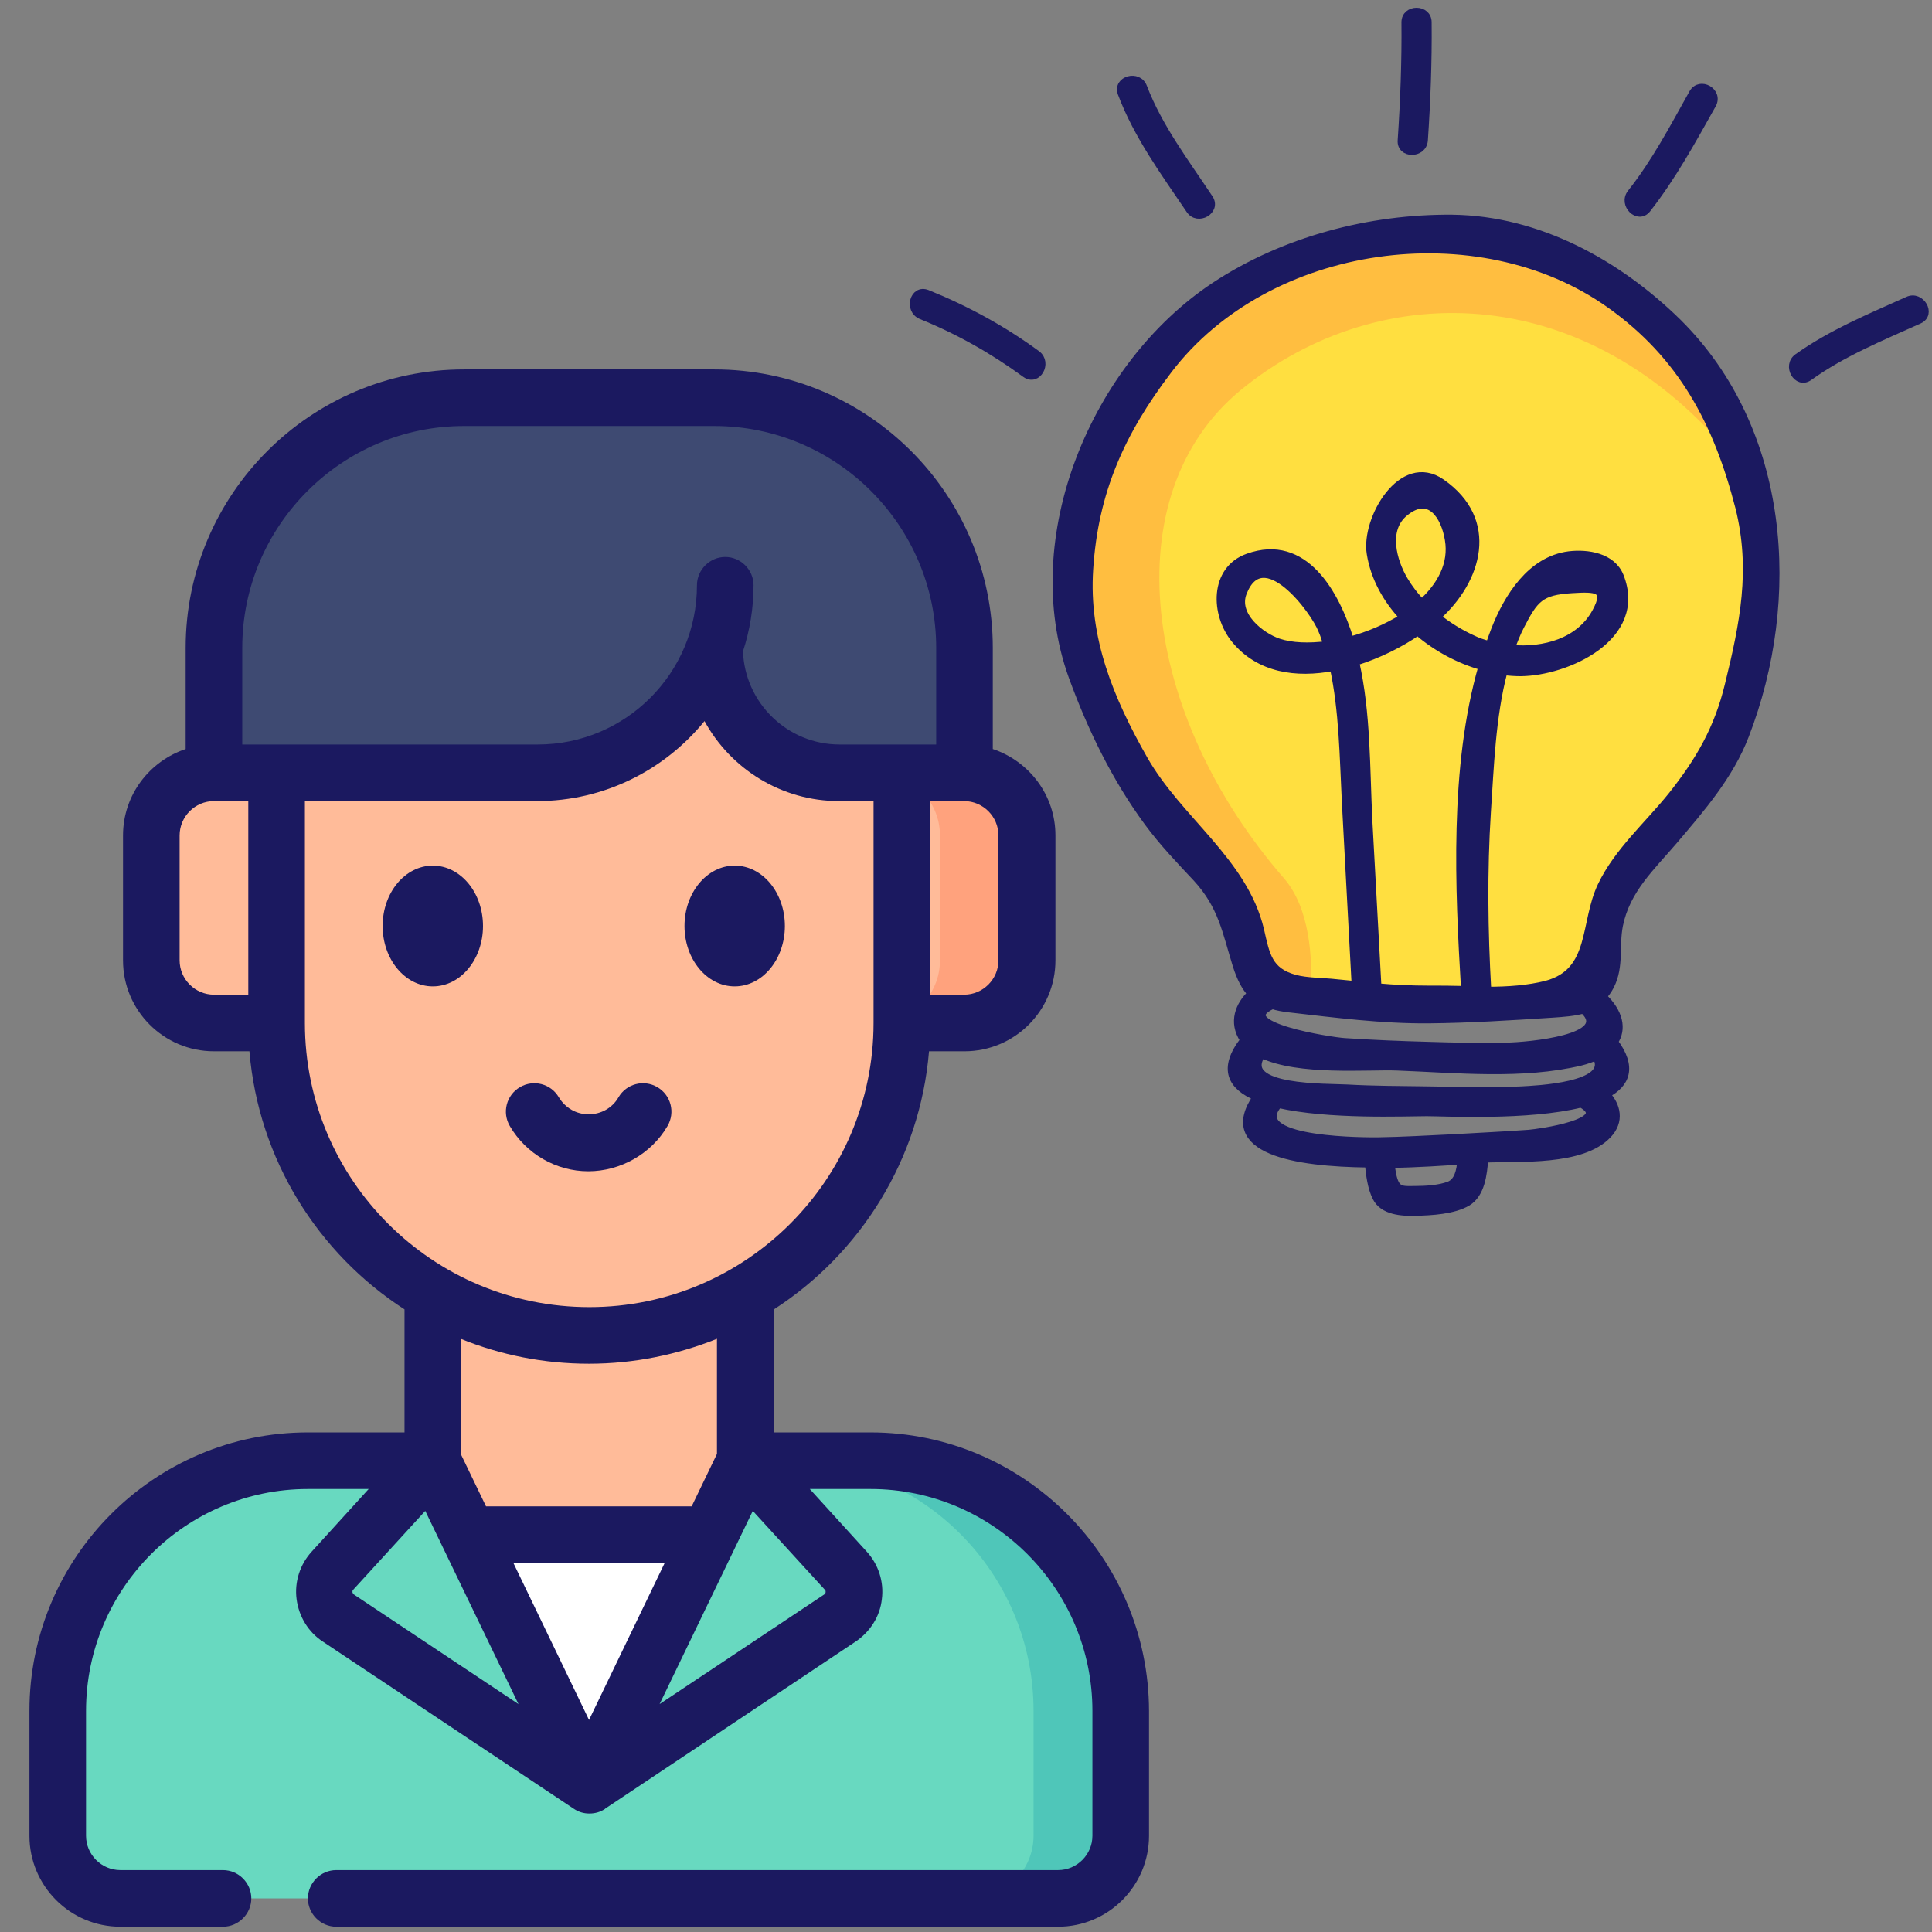
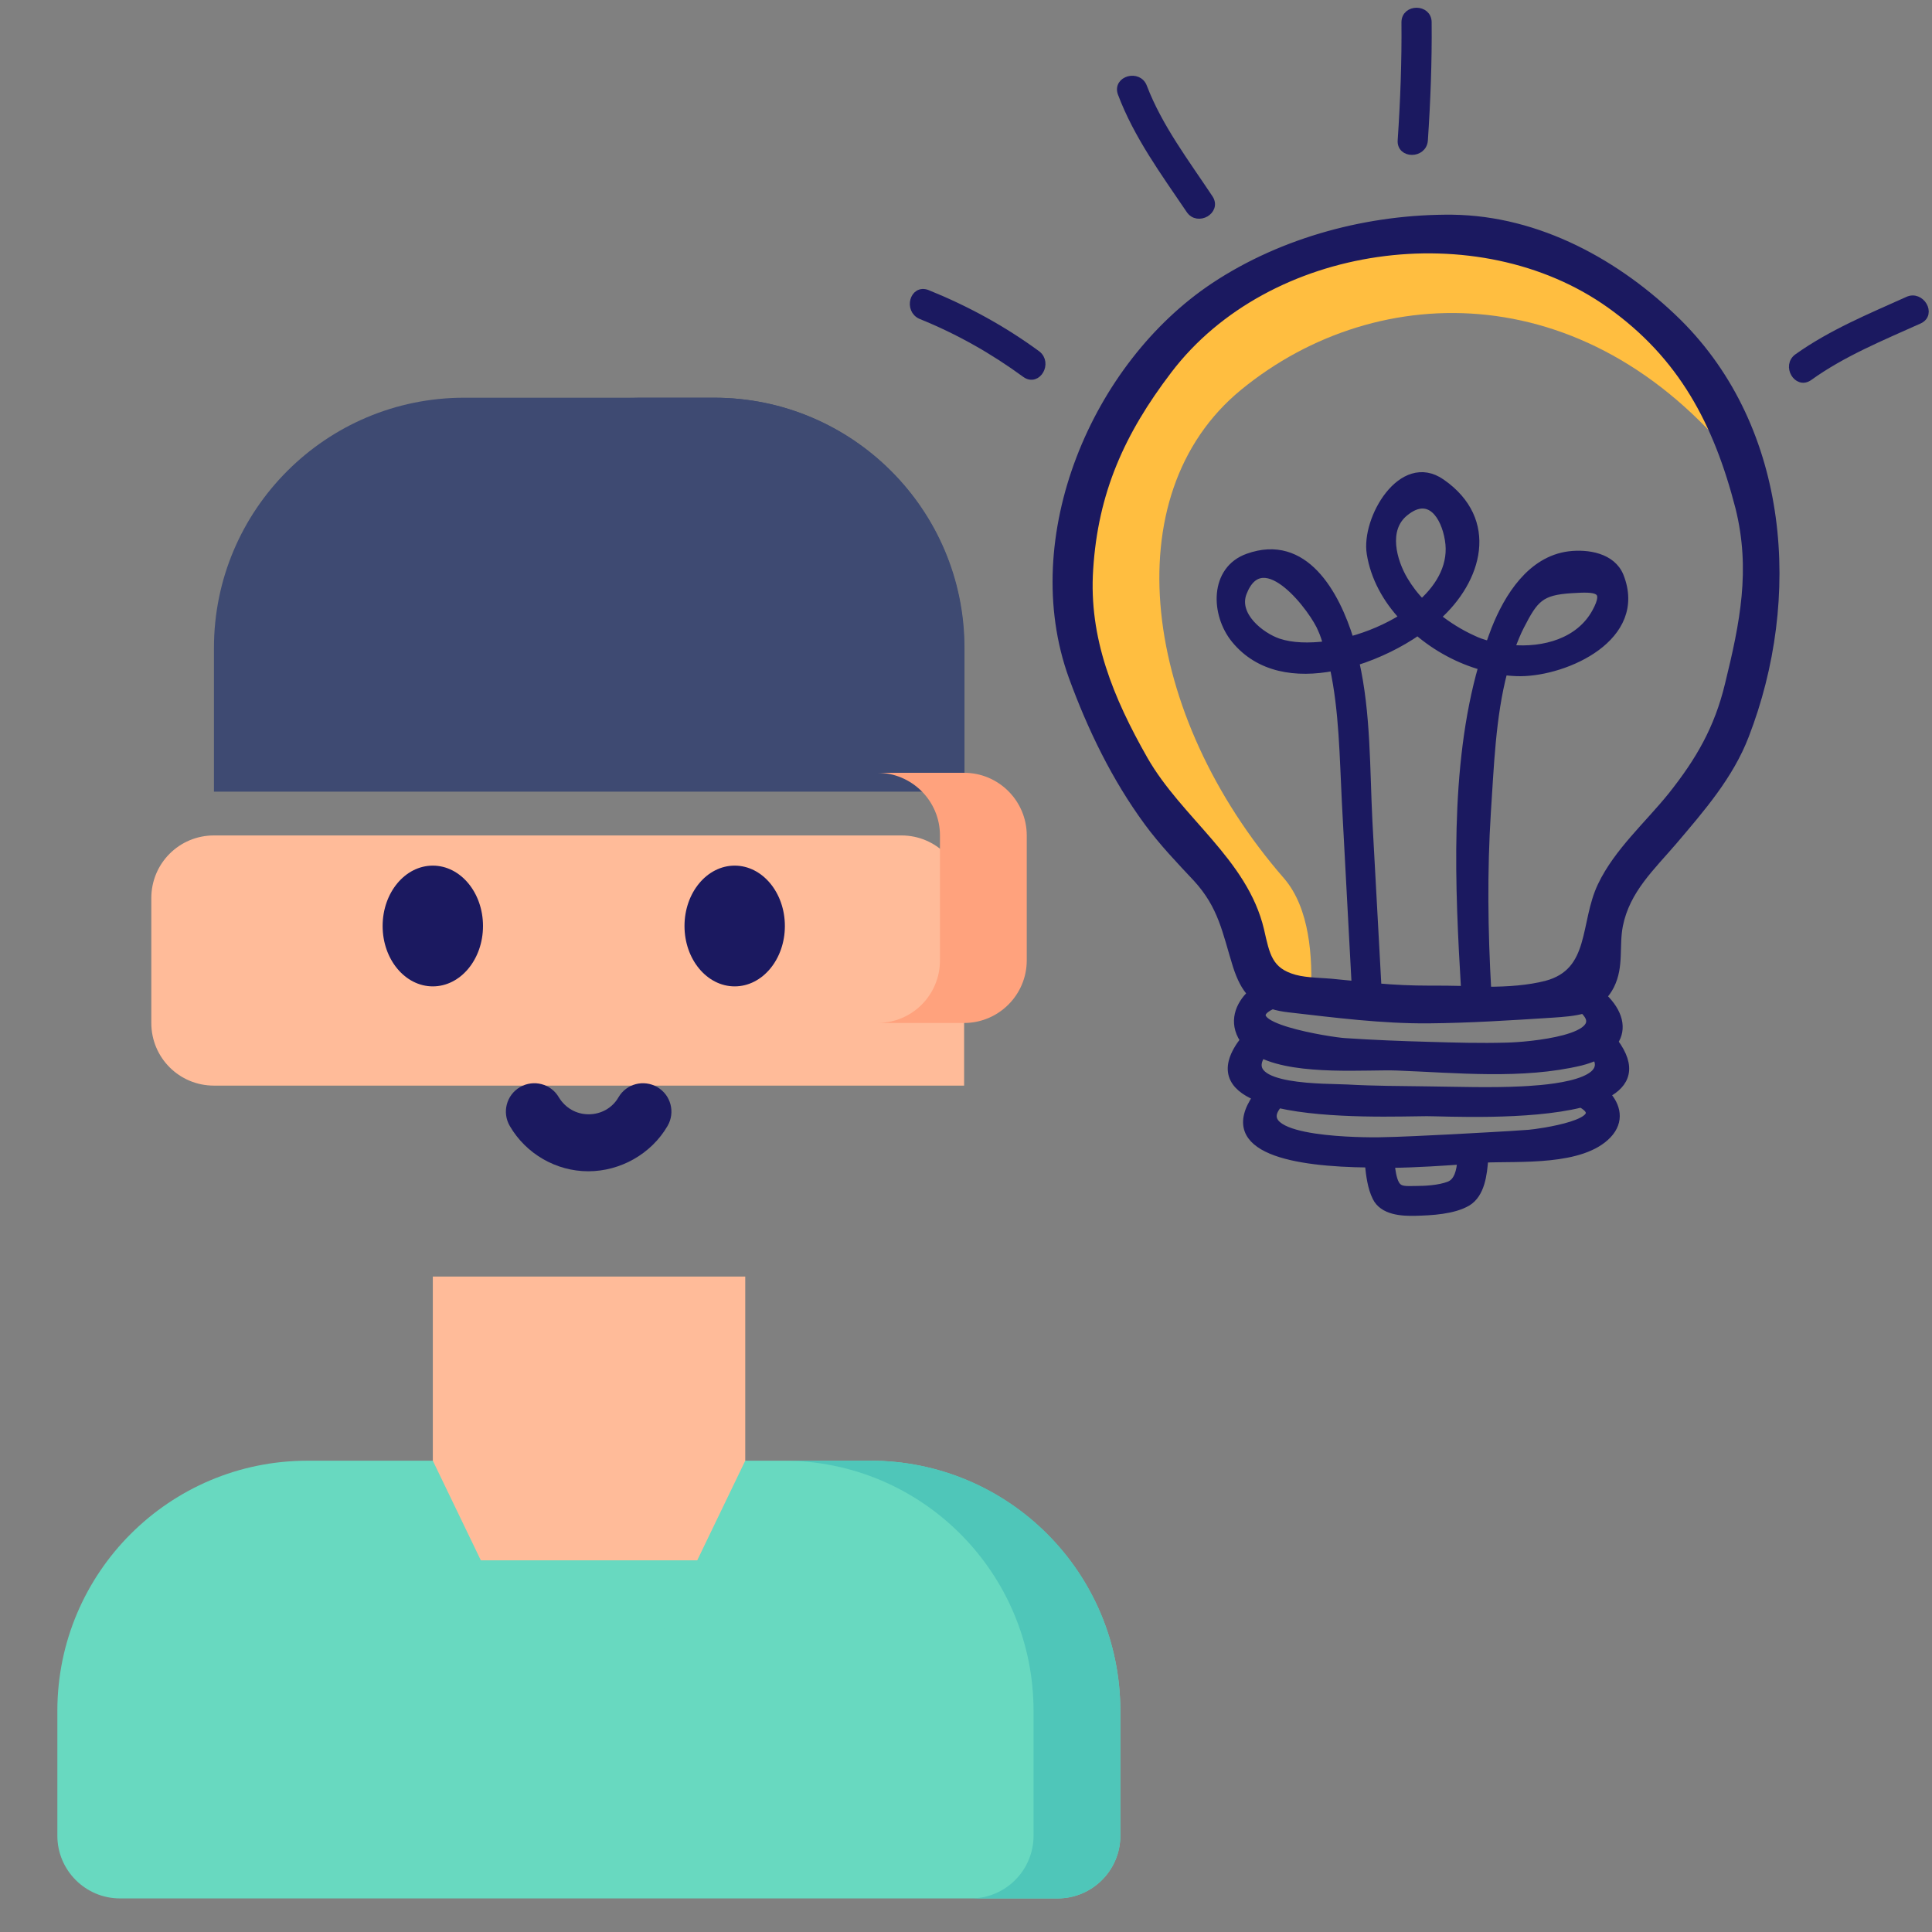
<svg xmlns="http://www.w3.org/2000/svg" version="1.1" id="Layer_1" x="0px" y="0px" viewBox="0 0 512 512" style="enable-background:new 0 0 512 512;" xml:space="preserve">
  <rect x="0" y="0" width="512" height="512" fill="#808080" stroke="none" />
  <style type="text/css">
	.st0{fill:#FFDF40;}
	.st1{fill:#FFBE40;}
	.st2{fill:#1B1960;stroke:#1B1960;stroke-width:2;stroke-miterlimit:10;}
	.st3{fill:#68D9C0;}
	.st4{fill:#4FC6B9;}
	.st5{fill:#FFBB99;}
	.st6{fill:#3E4A72;}
	.st7{fill:#FFA27D;}
	.st8{fill:#FFFFFF;}
	.st9{fill:#1B1960;}
</style>
  <g>
    <g>
      <g id="XMLID_122_">
        <g>
-           <path class="st0" d="M467.6,148.3c0.9,6.4-5.2,33.9-7.7,42c-2.3,7.6-6,13.9-11.2,19.9c-5,5.9-8.4,11-13.8,16.5      c-5.8,5.8-9.5,13.5-10.3,21.6c-0.4,3.9,0.8,8.2-1.4,11.5c-1.3,1.9-2.5,4.8-7.7,4.8c-8.8,0-27.1,1.7-36.8,1.6      c-12.6,0.4-34.8-3.1-40.7-3.2c-4.5,0-6-6.6-7-11s-1.3-9-3.3-13c-2-4.1-5.5-7.1-8.8-10.3c-16.2-16-26.5-36.9-33.4-58.6      c-2.4-7.7-0.8-39,6.3-51.7c5.1-9.1,10.5-17.6,17-25.8C315.5,84,325,78.3,334.6,73c9.4-5.2,27-9.2,37.7-10.4      c18.4-2.1,35-0.6,56.3,14.7c13.3,9.6,24.2,20.1,30.7,38.9C463.4,128.4,466.4,139.6,467.6,148.3z" />
-         </g>
+           </g>
      </g>
      <path class="st1" d="M462,124.7c-0.8-2.7-1.8-5.5-2.7-8.4c-6.5-18.8-17.4-29.3-30.7-38.9c-21.3-15.3-37.8-16.8-56.3-14.7    c-10.7,1.2-28.2,5.2-37.7,10.4c-9.6,5.3-19.1,11-25.9,19.6c-6.5,8.2-11.9,16.7-17,25.8c-7.1,12.6-8.8,44-6.3,51.7    c6.9,21.7,17.2,42.6,33.4,58.6c3.2,3.2,6.7,6.3,8.8,10.3c2,4,2.3,8.6,3.3,13c1,4.4,2.5,11,7,11c1.8,0,5.3,0.4,9.5,0.8    c0.5-10.2-0.3-23.2-7.1-31.1c-37.7-43.3-45.4-101.6-11.4-129.5C365.4,73.4,422.3,73.2,462,124.7z" />
      <g>
        <path class="st2" d="M384.9,57.9c-21.9-0.2-44.7,5.8-63,17.9c-31.7,21-51,66.7-37.7,103.5c5,13.7,11.4,26.9,20,38.6     c3.9,5.3,8.4,10,12.9,14.8c6.8,7.4,7.8,14.2,10.6,23.2c1.1,3.4,2.3,5.7,3.9,7.4c-3.3,3.1-5,7.6-2.1,12.1c0,0.1,0.1,0.1,0.2,0.2     c-6,7.7-3.3,12.3,3.3,15.1c-9.8,14.2,10.2,17.5,29.7,17.7c0.3,3,0.7,6.3,2,8.9c1.8,3.7,6.8,4,10.4,3.9c4.2-0.1,10.1-0.4,13.8-2.6     c3.6-2.2,4.2-7.4,4.5-11.5c9.3-0.4,25.8,0.9,32.7-6.4c3.4-3.6,2.4-7.7-0.4-10.7c5.3-2.8,7.1-7.2,2.1-13.9c2.3-3.4,1.4-7.8-3-12     c0.7-0.8,1.4-1.7,2-2.9c2.6-5.2,1.2-10.4,2.3-16c1.9-9.4,8.5-15.4,14.4-22.3c7.3-8.6,14.9-17.3,19-28c14-36.2,10.9-81-17.9-109.5     C428.7,69.8,407.7,58.2,384.9,57.9z M341.7,267.3c12.2,1.4,24.6,3,36.9,2.9c10.9-0.1,21.8-0.8,32.7-1.5c3-0.2,5.8-0.4,8.3-1.1     c8.2,7.6-14.7,9.6-20.3,9.7c-6.9,0.2-13.8,0-20.6-0.2c-7.5-0.2-14.9-0.5-22.4-1c-3.5-0.2-30.5-4.4-19.1-9.7     C338.4,266.8,339.9,267.1,341.7,267.3z M362.7,217.6c-0.7-13.9-0.4-28.5-3.5-42.2c6.1-1.9,11.9-4.8,16.5-8c5,4.3,11,7.5,17.1,9.2     c-7.7,26.8-6.2,58.8-4.6,85.7c-3.4-0.1-6.6-0.1-9.6-0.1c-4.5,0-9-0.2-13.5-0.6C364.3,247,363.5,232.3,362.7,217.6z M372.1,153.7     c-2.9-4.9-5.4-13.4,0.2-17.9c6.6-5.4,10.6,1,11.6,7.2c1.1,6.4-2,12.2-7.1,16.8C375,158,373.4,155.9,372.1,153.7z M403.2,288.9     c-8.3,0.4-16.7,0.1-25,0c-7.1-0.1-14.2-0.1-21.2-0.5c-5-0.3-28.9,0.4-22.6-9c9.7,4.7,28.2,3,35.8,3.3c15.8,0.6,33.2,2.4,48.7-1.3     c1.6-0.4,2.9-0.9,4.1-1.4C427.6,287.9,406.7,288.7,403.2,288.9z M384,314.1c-2.6,1-6.3,1.2-9,1.2c-2.4,0-4.2,0.3-5.2-1.6     c-0.7-1.3-1-3.4-1.2-5.2c7.3-0.1,14.1-0.6,18.6-0.9C387,310.2,386.4,313.2,384,314.1z M405.2,300.4c-6.8,0.5-13.6,0.8-20.4,1.2     c-6.5,0.3-13.1,0.7-19.7,0.8c-2.2,0-33.6,0.3-26.8-9.1c0.2-0.2,0.3-0.5,0.4-0.7c13.4,3.1,33.7,2.2,39.4,2.2     c4.6,0,26.9,1.2,40.9-2.3C427.9,297.4,407.8,300.2,405.2,300.4z M458.1,181.5c-2.8,11.6-7.7,20.1-15.1,29.4     c-6.2,7.7-14.3,14.8-18.6,23.8c-4.8,10-1.9,22.8-14.6,26.2c-4.7,1.2-10.1,1.6-15.6,1.6c-0.9-15.8-1.1-31.6-0.1-47.3     c0.8-11.7,1.2-25.2,4.4-37.3c1.5,0.2,3,0.3,4.5,0.3c12.1-0.1,32.7-9.3,26.3-25.5c-2.1-5.2-8.6-6.2-13.5-5.6     c-10.1,1.3-16.2,11.1-19.6,19.7c-0.5,1.3-1,2.7-1.5,4.1c-1.6-0.4-3.1-0.9-4.5-1.6c-3.3-1.5-6.5-3.5-9.4-5.8     c11-9.8,15.6-25.6,1.2-35.6c-10.5-7.3-20.3,9.7-18.8,18.8c1,6.3,4.2,12.1,8.7,16.9c-4.3,2.7-9.2,4.8-14.1,6.1     c-3.8-12.4-12.1-27.4-27.1-22c-9.2,3.3-8.9,15.1-3.4,21.8c6.4,7.8,16.2,9.2,26.1,7.3c2.5,11.6,2.6,23.8,3.2,35.6     c0.9,16.2,1.7,32.4,2.6,48.6c-1.7-0.2-3.4-0.3-5.1-0.5c-3.4-0.4-7.7-0.3-11-1.2c-6.9-1.9-7.6-6.2-9.1-12.8     c-4.3-18.2-21.6-29.1-30.8-45.2c-9.1-16-15.7-32-14.5-50.4c1.3-20.6,8.4-36.4,20.9-52.8c26.3-34.6,82.3-42.2,117.1-17.4     c19.1,13.6,28.4,31.3,34.2,53.8C465,151,462.1,165.2,458.1,181.5z M400.4,171.9c0.8-2.1,1.6-4.2,2.6-6.1     c3.7-7.2,5.3-9.1,13.5-9.6c6.4-0.4,9.9-0.4,6.4,6C418.6,170.1,409.2,172.7,400.4,171.9z M351.7,170.9c-4.8,0.6-9.3,0.5-12.9-0.7     c-4.7-1.6-11.7-7.1-9.4-13.1c5.3-13.7,19,4.8,20.9,9.8C350.9,168.2,351.3,169.6,351.7,170.9z" />
        <path class="st2" d="M505.6,79.6c-10,4.5-20.2,8.7-29.2,15.1c-3.1,2.2-0.1,7.4,3,5.2c8.9-6.4,19.2-10.6,29.2-15.1     C512.1,83.2,509,78,505.6,79.6z" />
-         <path class="st2" d="M436.5,55.4c6.8-8.7,11.9-18.1,17.3-27.7c1.9-3.4-3.3-6.4-5.2-3c-5.1,9.1-9.9,18.3-16.4,26.5     C429.9,54.2,434.1,58.4,436.5,55.4z" />
        <path class="st2" d="M377.4,37.2c0.7-10.4,1.1-20.8,1-31.3c0-3.8-6-3.8-6,0c0.1,10.4-0.3,20.9-1,31.3     C371.1,41,377.1,41,377.4,37.2z" />
        <path class="st2" d="M315.3,55.6c2.1,3.2,7.3,0.2,5.2-3c-6.3-9.5-13.4-18.8-17.5-29.5c-1.3-3.6-7.1-2-5.8,1.6     C301.4,35.9,308.6,45.7,315.3,55.6z" />
        <path class="st2" d="M274.8,93.9c-9-6.6-18.7-11.9-29.1-16.1c-3.6-1.4-5.1,4.3-1.6,5.8c9.9,4,19.1,9.2,27.7,15.5     C274.9,101.3,277.8,96.2,274.8,93.9z" />
      </g>
    </g>
  </g>
  <g>
    <g>
      <g>
        <path class="st3" d="M114.7,387.1H81.5c-36.6,0-66.3,29.7-66.3,66.3v33.1c0,9.1,7.4,16.6,16.6,16.6h248.5     c9.1,0,16.6-7.4,16.6-16.6v-33.1c0-36.6-29.7-66.3-66.3-66.3h-33.1L114.7,387.1L114.7,387.1z" />
        <g>
          <g>
            <path class="st4" d="M230.7,387.1h-23c36.6,0,66.2,29.7,66.2,66.3v33.1c0,9.1-7.4,16.6-16.6,16.6h23c9.1,0,16.6-7.4,16.6-16.6       v-33.1C296.9,416.7,267.3,387.1,230.7,387.1z" />
          </g>
        </g>
        <path class="st5" d="M114.7,338.3h82.8v75.2h-82.8V338.3z" />
        <path class="st6" d="M56.7,209.8v-38.1c0-36.6,29.7-66.3,66.3-66.3h66.3c36.6,0,66.3,29.7,66.3,66.3v38.1L56.7,209.8L56.7,209.8z     " />
-         <path class="st5" d="M255.5,271.1c9.1,0,16.6-7.4,16.6-16.6v-33.1c0-9.1-7.4-16.6-16.6-16.6H56.7c-9.2,0-16.6,7.4-16.6,16.6v33.1     c0,9.2,7.4,16.6,16.6,16.6H255.5z" />
+         <path class="st5" d="M255.5,271.1v-33.1c0-9.1-7.4-16.6-16.6-16.6H56.7c-9.2,0-16.6,7.4-16.6,16.6v33.1     c0,9.2,7.4,16.6,16.6,16.6H255.5z" />
        <path class="st7" d="M255.5,204.8h-16.6h-6.4c9.1,0,16.6,7.4,16.6,16.6v33.1c0,9.2-7.4,16.6-16.6,16.6h6.4h16.6     c9.1,0,16.6-7.4,16.6-16.6v-33.1C272.1,212.3,264.7,204.8,255.5,204.8L255.5,204.8z" />
-         <path class="st5" d="M73.3,166.3v104.8c0,45.7,37.1,82.8,82.8,82.8s82.8-37.1,82.8-82.8V166.3H73.3z" />
-         <path class="st8" d="M205.1,406.8h-98l49,66.3L205.1,406.8z" />
        <path class="st6" d="M73.3,204.8h69c27.4,0,49.7-22.3,49.7-49.7V135H73.3l-6.5,36.7L73.3,204.8z" />
        <path class="st6" d="M238.9,204.8h-16.6c-18.3,0-33.1-14.8-33.1-33.1v-14.1h51.5L238.9,204.8z" />
        <path class="st6" d="M232.5,204.8h23v-33.1c0-36.6-29.7-66.3-66.3-66.3h-23c36.6,0,66.3,29.7,66.3,66.3V204.8z" />
        <path class="st3" d="M156.1,473l-66.5-44.3c-4.2-2.8-4.9-8.7-1.5-12.5l26.6-29.1L156.1,473l41.4-85.9l26.6,29.1     c3.4,3.7,2.7,9.7-1.5,12.5L156.1,473L156.1,473z" />
      </g>
    </g>
    <g>
      <path class="st9" d="M176.9,298.4c2.1-3.6,0.9-8.2-2.7-10.3c-3.6-2.1-8.2-0.9-10.3,2.7c-1.6,2.8-4.6,4.5-7.9,4.5s-6.2-1.7-7.9-4.5    c-2.1-3.6-6.7-4.8-10.3-2.7c-3.6,2.1-4.8,6.7-2.7,10.3c4.3,7.4,12.3,12,20.8,12S172.6,305.8,176.9,298.4z" />
-       <path class="st9" d="M230.7,379.6h-25.6V347c22.9-14.8,38.7-39.7,41.1-68.4h9.4c13.3,0,24.1-10.8,24.1-24.1v-33.1    c0-10.7-7-19.7-16.6-22.9v-26.8c0-40.7-33.1-73.8-73.8-73.8H123c-40.7,0-73.8,33.1-73.8,73.8v26.8c-9.6,3.2-16.6,12.2-16.6,22.9    v33.1c0,13.3,10.8,24.1,24.1,24.1h9.4c2.4,28.7,18.2,53.6,41.1,68.4v32.6H81.6c-40.7,0-73.8,33.1-73.8,73.8v33.1    c0,13.3,10.8,24.1,24.1,24.1h27.2c4.1,0,7.5-3.4,7.5-7.5s-3.4-7.5-7.5-7.5H31.9c-5,0-9.1-4.1-9.1-9.1v-33.1    c0-32.4,26.4-58.8,58.8-58.8h16.1l-15.1,16.6c-3.1,3.4-4.6,8-4,12.6s3.1,8.7,6.9,11.2l66.5,44.3c1.3,0.9,2.7,1.3,4.2,1.3    s2.9-0.4,4.1-1.2l0,0l0.1-0.1l0,0l66.4-44.3c3.8-2.6,6.4-6.6,6.9-11.2c0.6-4.6-0.9-9.2-4-12.6l-15.1-16.6h16.1    c32.4,0,58.8,26.4,58.8,58.8v33.1c0,5-4.1,9.1-9.1,9.1H89.1c-4.1,0-7.5,3.4-7.5,7.5s3.4,7.5,7.5,7.5h191.3    c13.3,0,24.1-10.8,24.1-24.1v-33.1C304.4,412.7,271.3,379.6,230.7,379.6L230.7,379.6z M264.6,254.5c0,5-4.1,9.1-9.1,9.1h-9.1    v-51.3h9.1c5,0,9.1,4.1,9.1,9.1V254.5z M123,112.9h66.3c32.4,0,58.8,26.4,58.8,58.8v25.6h-25.6c-13.8,0-25.1-11-25.6-24.7    c1.8-5.5,2.8-11.4,2.8-17.5c0-4.1-3.4-7.5-7.5-7.5s-7.5,3.4-7.5,7.5c0,23.3-18.9,42.2-42.2,42.2H64.2v-25.6    C64.2,139.3,90.6,112.9,123,112.9z M47.6,254.5v-33.1c0-5,4.1-9.1,9.1-9.1h9.1v51.3h-9.1C51.7,263.6,47.6,259.5,47.6,254.5z     M80.8,271.1v-58.8h61.5c17.9,0,33.9-8.3,44.4-21.2c6.9,12.6,20.3,21.2,35.7,21.2h9.1v58.8l0,0c0,41.5-33.8,75.3-75.3,75.3    C114.6,346.4,80.8,312.7,80.8,271.1L80.8,271.1z M156.1,361.4c12,0,23.4-2.4,33.9-6.6v30.5l-6.7,13.9h-54.5l-6.7-13.9v-30.5    C132.7,359.1,144.1,361.4,156.1,361.4L156.1,361.4z M176.1,414.3l-20,41.5l-20-41.5H176.1z M93.4,421.9c0-0.4,0.1-0.6,0.2-0.6    l19.1-20.9l24.7,51.2l-43.7-29.1C93.7,422.4,93.4,422.2,93.4,421.9L93.4,421.9z M218.8,421.9c0,0.4-0.3,0.5-0.3,0.6l-43.7,29.1    l24.7-51.2l19.1,20.9C218.7,421.3,218.8,421.5,218.8,421.9L218.8,421.9z" />
    </g>
  </g>
  <ellipse class="st9" cx="114.7" cy="245.4" rx="13.3" ry="16" />
  <ellipse class="st9" cx="194.7" cy="245.4" rx="13.3" ry="16" />
</svg>